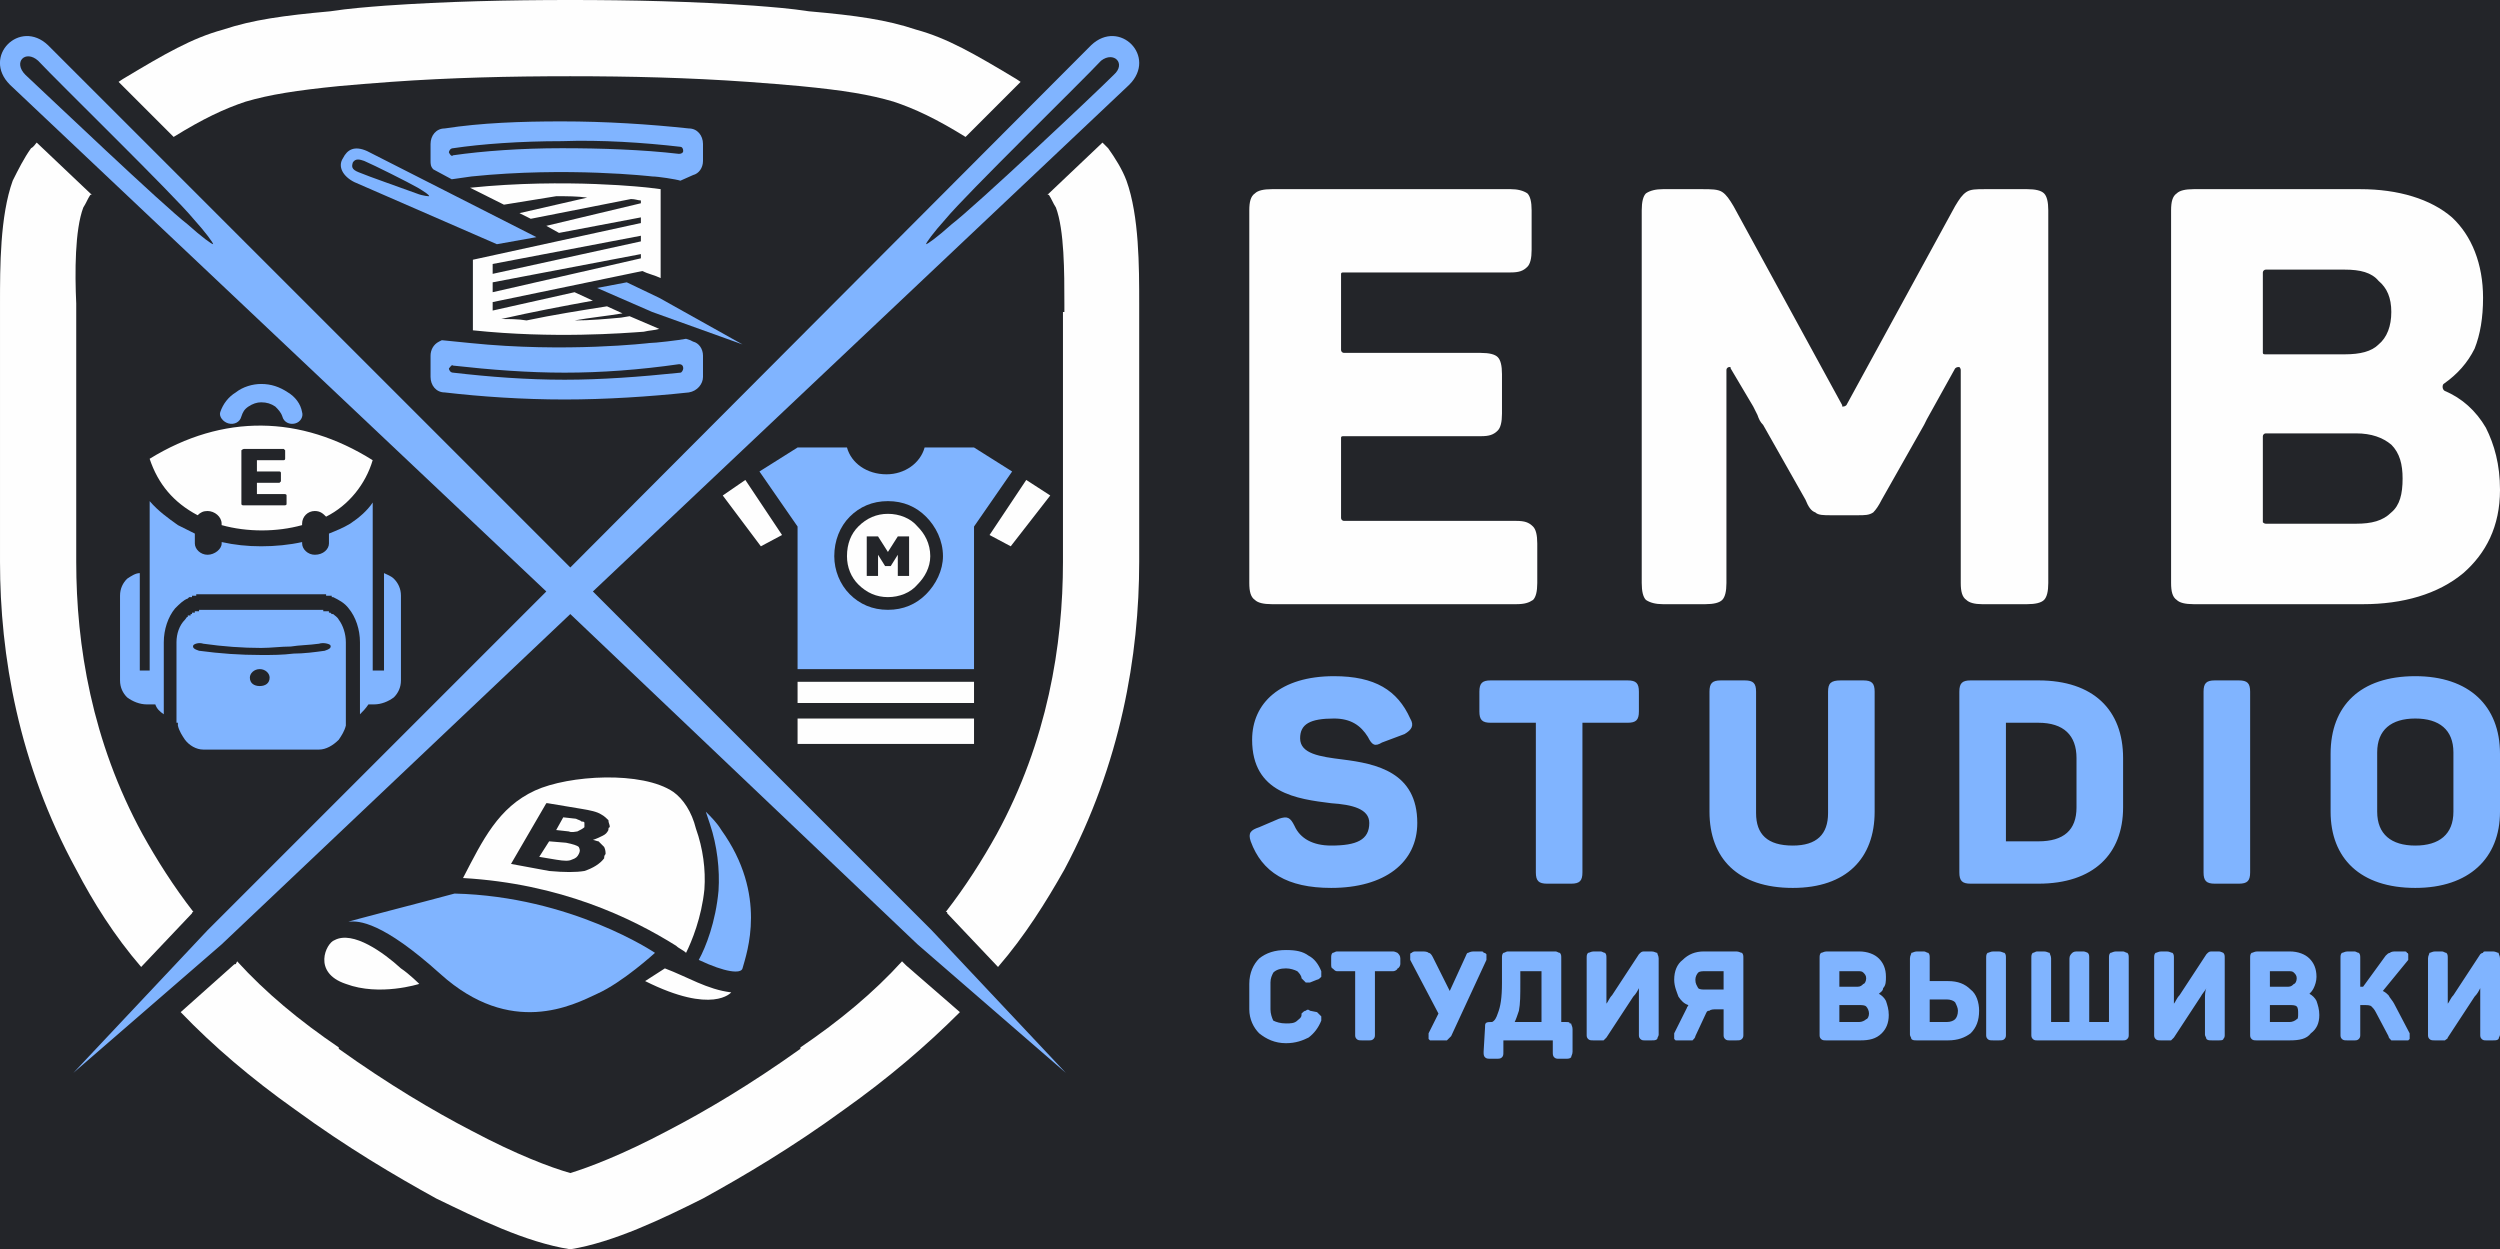
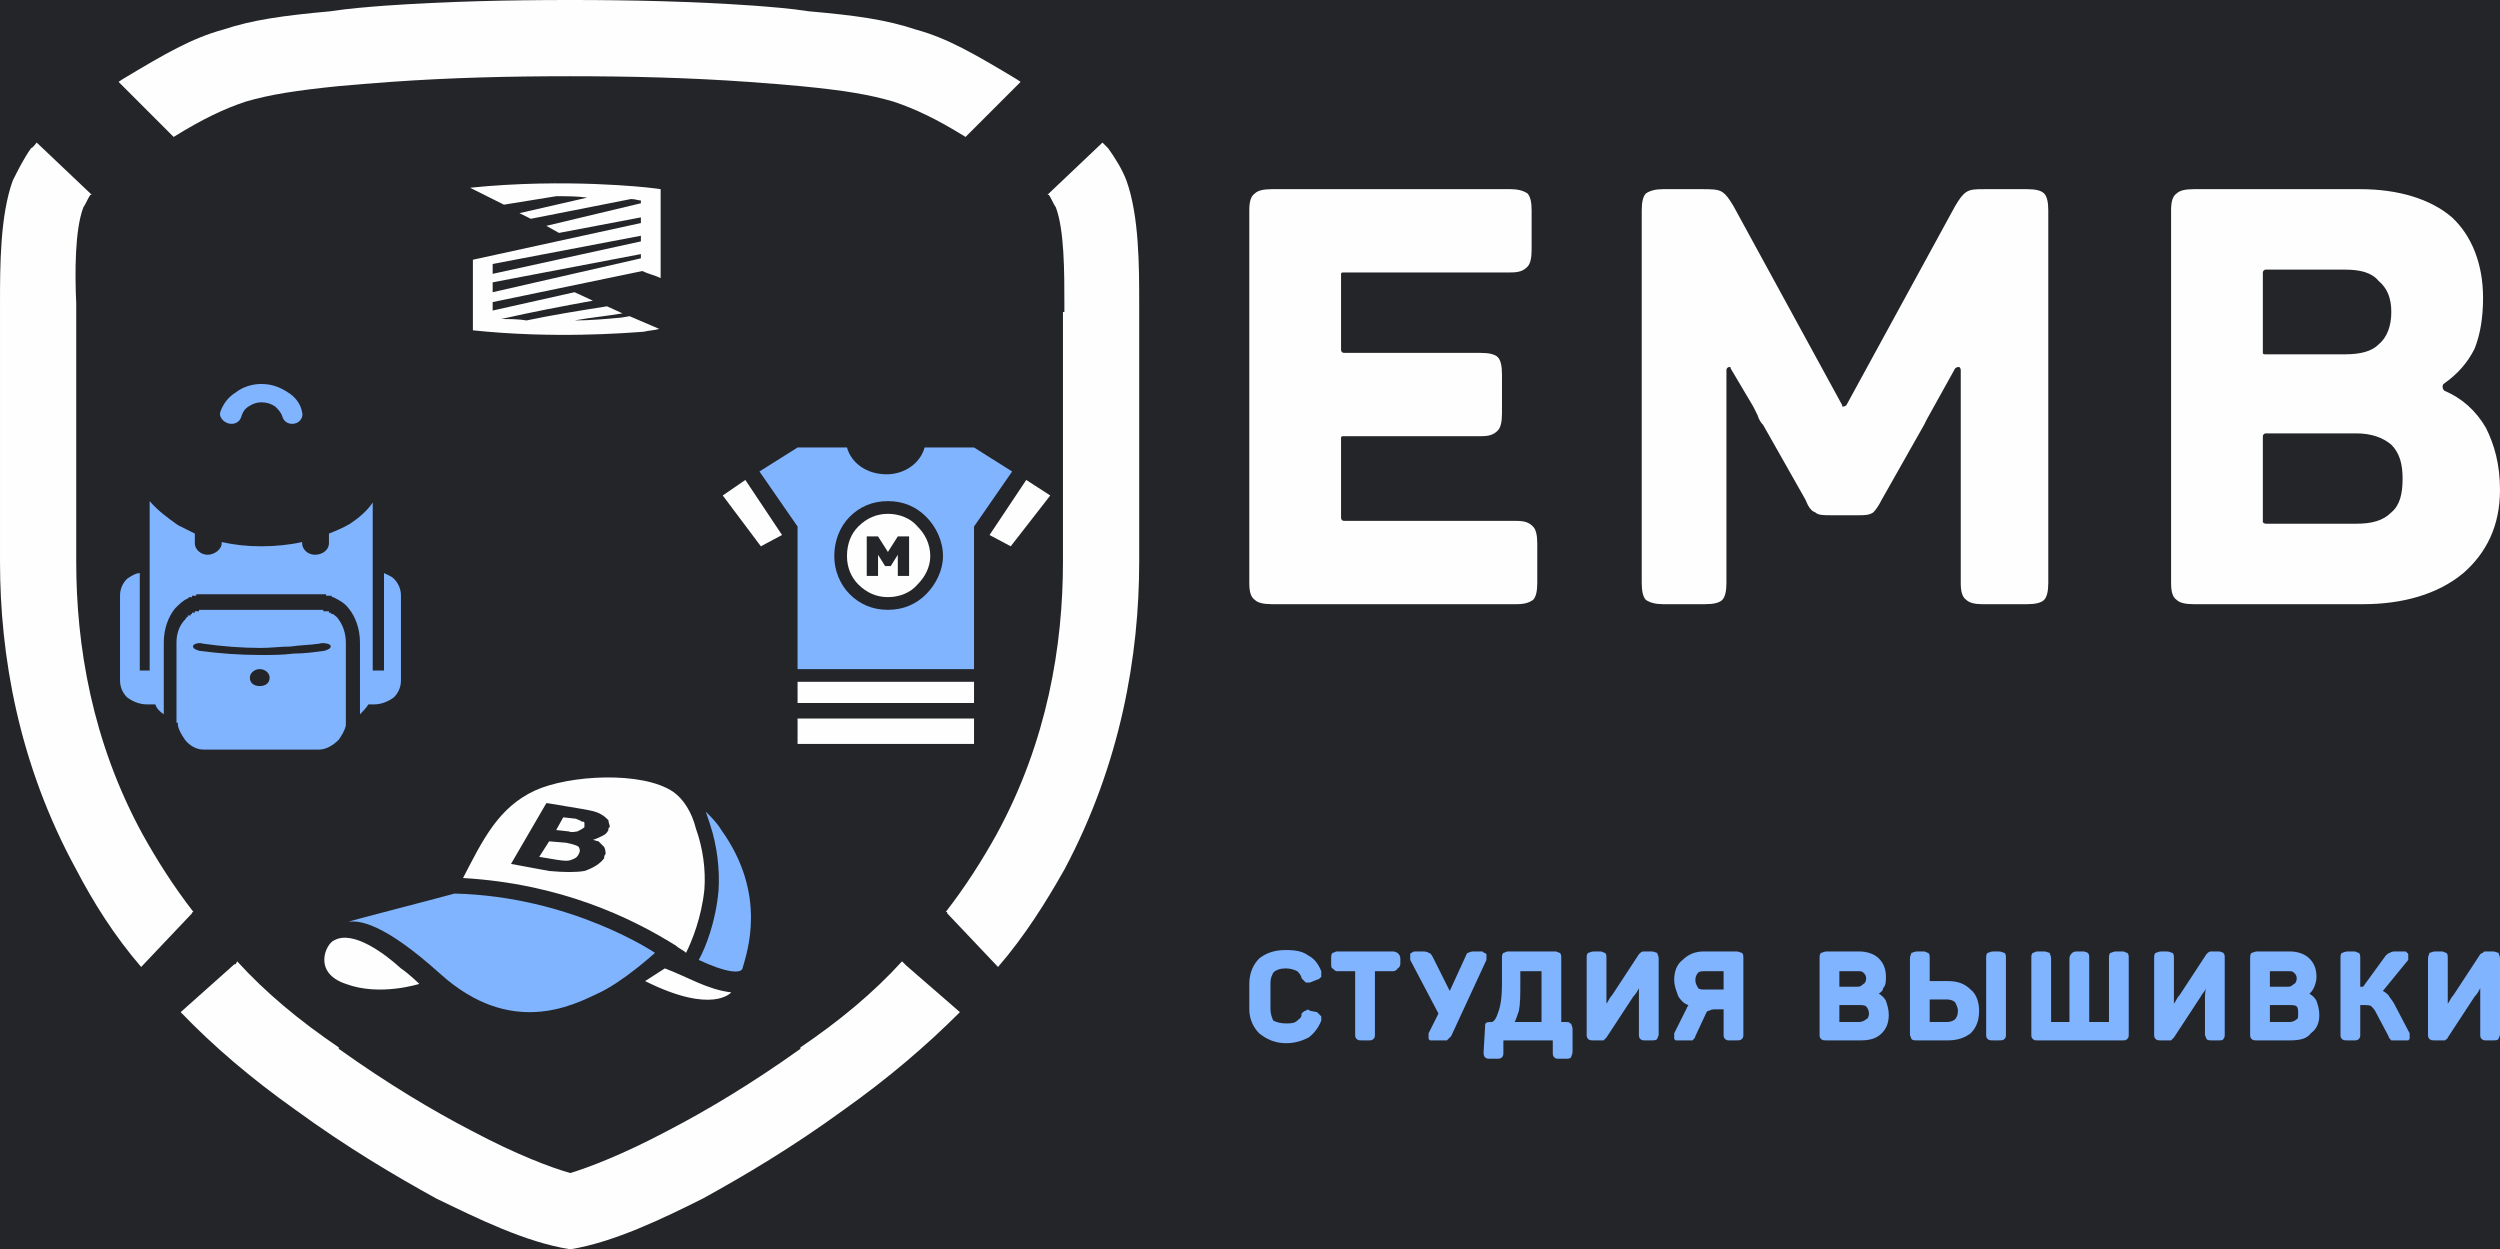
<svg xmlns="http://www.w3.org/2000/svg" xml:space="preserve" width="1.771in" height="0.885in" style="shape-rendering:geometricPrecision; text-rendering:geometricPrecision; image-rendering:optimizeQuality; fill-rule:evenodd; clip-rule:evenodd" viewBox="0 0 1771 885">
  <defs>
    <style type="text/css">  .fil3 {fill:#FEFEFE} .fil0 {fill:#232529} .fil4 {fill:#80B4FF} .fil1 {fill:#FEFEFE;fill-rule:nonzero} .fil2 {fill:#80B4FF;fill-rule:nonzero}  </style>
  </defs>
  <g id="Слой_x0020_1">
    <rect class="fil0" width="1771" height="885" />
    <g id="_2054015054784">
      <path class="fil1" d="M1672 134l-118 0c-6,0 -10,1 -12,3 -3,2 -4,6 -4,12l0 264c0,6 1,10 4,12 2,2 6,3 12,3l120 0c28,0 53,-7 71,-22 16,-14 26,-33 26,-59 0,-18 -4,-32 -10,-44 -7,-12 -17,-21 -29,-26 -2,-1 -2,-4 -1,-5 10,-7 17,-15 22,-25 4,-10 6,-22 6,-36 0,-24 -8,-44 -22,-57 -15,-13 -38,-20 -65,-20zm-602 0l-169 0c-6,0 -10,1 -12,3 -3,2 -4,6 -4,12l0 264c0,6 1,10 4,12 2,2 6,3 12,3l173 0c6,0 9,-1 12,-3 2,-2 3,-6 3,-12l0 -28c0,-6 -1,-10 -3,-12 -3,-3 -6,-4 -12,-4l-122 0c-1,0 -2,-1 -2,-2l0 0 0 -57c0,-1 1,-1 2,-1l0 0 97 0c6,0 9,-1 12,-4l0 0c2,-2 3,-6 3,-12l0 -28c0,-6 -1,-10 -3,-12 -2,-2 -6,-3 -12,-3l-97 0c-1,0 -2,-1 -2,-2l0 0 0 -54c0,-1 1,-1 2,-1l0 0 118 0c6,0 9,-1 12,-4 2,-2 3,-6 3,-12l0 -28c0,-6 -1,-10 -3,-12l0 0c-3,-2 -7,-3 -12,-3zm366 0l-30 0c-6,0 -10,0 -13,2 -3,2 -5,5 -8,10l0 0 -77 141c-1,1 -2,1 -3,1 0,0 0,0 0,-1l0 0 -77 -141 0 0c-3,-5 -5,-8 -8,-10 -3,-2 -8,-2 -14,-2l-28 0c-5,0 -9,1 -12,3 -2,2 -3,6 -3,12l0 264c0,6 1,10 3,12 3,2 7,3 12,3l30 0c6,0 10,-1 12,-3l0 0c2,-2 3,-6 3,-12l0 -95 0 -56c0,-1 1,-2 2,-2 1,0 1,0 1,1l16 27 0 0 0 0c1,2 2,4 3,6 1,3 2,5 4,7l0 0 30 53 0 0c2,5 4,8 7,9 2,2 6,2 11,2l19 0c5,0 8,0 11,-2 2,-2 4,-5 6,-9l0 0 30 -53 0 0 1 -2 0 0 1 -2 0 0 20 -36c1,-1 2,-1 3,-1 0,0 1,1 1,2l0 56 0 0 0 0 0 95c0,6 1,10 4,12l0 0 0 0c2,2 6,3 11,3l32 0c6,0 10,-1 12,-3 2,-2 3,-6 3,-12l0 -264c0,-6 -1,-10 -3,-12 -2,-2 -6,-3 -12,-3zm258 87c0,10 -3,18 -9,23 -5,5 -13,7 -24,7l-56 0c-1,0 -2,0 -2,-1l0 0 0 -57c0,-1 1,-2 2,-2l0 0 56 0c11,0 19,2 24,8 6,5 9,12 9,22zm8 118c0,11 -2,19 -8,24 -6,6 -14,8 -25,8l-64 0c-1,0 -2,-1 -2,-1l0 0 0 -61c0,-1 1,-2 2,-2l0 0 64 0c11,0 19,3 25,8 6,6 8,14 8,24z" />
-       <path class="fil2" d="M887 524c0,38 32,42 56,45 15,1 27,4 27,14 0,12 -9,16 -27,16 -13,0 -22,-5 -26,-14 -3,-6 -5,-7 -11,-5l-14 6c-6,2 -8,4 -6,10 8,22 26,33 57,33 38,0 61,-18 61,-46 0,-36 -29,-42 -53,-45 -16,-2 -30,-4 -30,-15 0,-10 7,-14 24,-14 12,0 19,5 24,13 3,6 5,7 10,4l16 -6c5,-3 7,-6 4,-11 -9,-20 -25,-30 -54,-30 -38,0 -58,19 -58,45zm266 -42l-97 0c-6,0 -8,2 -8,8l0 14c0,6 2,8 8,8l32 0 0 106c0,6 2,8 8,8l17 0c6,0 8,-2 8,-8l0 -106 32 0c6,0 8,-2 8,-8l0 -14c0,-6 -2,-8 -8,-8zm91 94l0 -86c0,-6 -2,-8 -8,-8l-17 0c-6,0 -8,2 -8,8l0 85c0,33 20,54 59,54 38,0 58,-21 58,-54l0 -85c0,-6 -2,-8 -8,-8l-16 0c-7,0 -9,2 -9,8l0 86c0,15 -8,23 -25,23 -18,0 -26,-8 -26,-23zm200 -94l-48 0c-6,0 -8,2 -8,8l0 128c0,6 2,8 8,8l48 0c39,0 60,-21 60,-54l0 -35c0,-34 -21,-55 -60,-55zm27 55l0 35c0,16 -9,24 -27,24l-23 0 0 -84 23 0c18,0 27,9 27,25zm90 -47l0 128c0,6 2,8 8,8l17 0c6,0 8,-2 8,-8l0 -128c0,-6 -2,-8 -8,-8l-17 0c-6,0 -8,2 -8,8zm90 44l0 41c0,33 21,54 60,54 38,0 60,-21 60,-54l0 -41c0,-34 -22,-55 -60,-55 -39,0 -60,21 -60,55zm87 -1l0 42c0,16 -10,24 -27,24 -17,0 -27,-8 -27,-24l0 -42c0,-16 10,-24 27,-24 17,0 27,8 27,24z" />
      <path class="fil2" d="M885 715l0 -18c0,-8 3,-14 7,-18 5,-4 11,-6 19,-6 7,0 12,1 16,4 4,2 7,6 9,11l0 0c0,2 0,3 0,4l0 0c-1,1 -2,2 -3,2l0 0 -5 2 0 0c-1,0 -2,0 -3,0 -1,-1 -2,-2 -3,-3 0,-2 -2,-4 -3,-5 -2,-1 -5,-2 -8,-2 -4,0 -7,1 -9,3l0 0c-1,2 -2,4 -2,7l0 19c0,3 1,6 2,8 2,1 5,2 9,2 3,0 6,0 8,-2 1,-1 3,-2 3,-4l0 -1c1,-1 2,-2 3,-2l0 0c1,-1 2,-1 3,0l5 1 0 0c1,1 2,2 3,3 0,1 0,2 0,3l0 0c-2,5 -5,9 -9,12 -4,2 -9,4 -16,4 -8,0 -14,-3 -19,-7 -4,-4 -7,-10 -7,-17zm62 -41l40 0c1,0 3,1 3,1l0 0c1,1 2,2 2,4l0 4c0,1 -1,3 -2,3l0 0c0,1 -2,2 -3,2l-13 0 0 45c0,1 0,2 -1,3l0 0c-1,1 -2,1 -3,1l-5 0c-2,0 -3,0 -4,-1l0 0c-1,-1 -1,-2 -1,-3l0 -45 -13 0c-1,0 -2,-1 -3,-2 -1,0 -1,-2 -1,-3l0 -4c0,-2 0,-3 1,-4 1,0 2,-1 3,-1zm98 0l4 0c1,0 2,0 2,1 1,0 1,0 2,1 0,0 0,1 0,1 0,1 0,2 0,3l0 0 -25 54 0 0c-1,1 -2,2 -3,3 -1,0 -2,0 -4,0l-5 0c-1,0 -2,0 -3,0l0 0c0,0 -1,-1 -1,-1 0,-1 0,-1 0,-2 0,0 0,-1 0,-2l0 0 7 -14 -20 -38c0,-1 0,-2 0,-3 0,0 0,-1 0,-1 0,-1 1,-1 1,-1l0 0c1,-1 2,-1 3,-1l4 0c2,0 4,0 5,1 1,0 2,1 3,3l12 24 11 -24 0 0c1,-2 1,-3 2,-3 2,-1 3,-1 5,-1zm23 0l34 0c1,0 2,1 3,1l0 0c1,1 1,2 1,4l0 45 3 0c2,0 3,0 3,1l1 0c0,1 1,2 1,4l0 16c0,2 -1,3 -1,4 -1,1 -2,1 -4,1l-5 0c-1,0 -2,0 -3,-1 -1,-1 -1,-2 -1,-4l0 -8 -35 0 0 8c0,2 0,3 -1,4 -1,1 -2,1 -4,1l-4 0c-2,0 -3,0 -4,-1l0 0c-1,-1 -1,-2 -1,-4l0 0 1 -17 0 0c0,-3 0,-4 4,-4l1 0c2,-1 3,-3 4,-6l0 0c2,-5 3,-11 3,-22l0 -17c0,-2 0,-3 1,-4 1,0 2,-1 3,-1zm24 14l-15 0 0 8c0,9 0,15 -1,20 -1,3 -2,6 -3,8l19 0 0 -36zm73 -14l5 0c2,0 3,1 4,1 0,1 1,2 1,4l0 54c0,1 -1,2 -1,3 -1,1 -2,1 -4,1l-5 0c-1,0 -2,0 -3,-1 -1,-1 -1,-2 -1,-3l0 -25c0,-3 0,-6 0,-8 -1,2 -2,4 -4,6l-19 29c-1,1 -1,1 -2,2l0 0c-1,0 -1,0 -2,0l-5 0c-2,0 -3,0 -4,-1 -1,-1 -1,-2 -1,-3l0 -54c0,-2 0,-3 1,-4l0 0c1,0 2,-1 4,-1l5 0c1,0 2,1 3,1 1,1 1,2 1,4l0 24c0,4 0,6 0,8 1,-1 2,-4 4,-6l19 -29c0,0 1,-1 1,-1l0 0c1,-1 2,-1 3,-1zm24 32c-1,-3 -3,-7 -3,-12 0,-6 2,-11 6,-14 4,-4 9,-6 15,-6l23 0c2,0 3,1 4,1l0 0c1,1 1,2 1,4l0 54c0,1 0,2 -1,3l0 0c-1,1 -2,1 -4,1l-5 0c-1,0 -2,0 -3,-1l0 0c-1,-1 -1,-2 -1,-3l0 -18 -5 0c-2,0 -4,0 -5,1 -2,0 -2,1 -3,3l-7 15c0,1 -1,2 -2,3l0 0c-2,0 -3,0 -5,0l-5 0c-1,0 -1,0 -2,0l0 0c0,0 -1,-1 -1,-1 0,-1 0,-1 0,-2 0,-1 0,-1 0,-2l9 -18c0,-1 1,-1 1,-2 -3,-1 -5,-3 -7,-6zm32 -18l-13 0c-2,0 -4,0 -5,1 -1,1 -2,3 -2,5 0,3 1,4 2,6 1,1 3,1 5,1l13 0 0 -13zm73 -14l23 0c6,0 11,2 14,5 3,3 5,7 5,13 0,3 0,6 -2,8l0 0c0,2 -2,3 -3,4 2,1 4,3 5,5l0 0c1,3 2,6 2,10 0,6 -2,10 -5,13 -4,4 -9,5 -15,5l-24 0c-2,0 -3,0 -4,-1 -1,-1 -1,-2 -1,-3l0 -54c0,-2 0,-3 1,-4l0 0c1,0 2,-1 4,-1zm26 23c1,0 2,-2 2,-4 0,-2 -1,-3 -2,-4 -1,-1 -2,-1 -4,-1l-13 0 0 11 13 0c2,0 3,-1 4,-2zm2 25c1,0 2,-2 2,-4 0,-2 -1,-4 -2,-5 -1,-1 -3,-1 -5,-1l-14 0 0 12 14 0c2,0 4,-1 5,-2zm58 15l-22 0c-2,0 -3,0 -4,-1 0,-1 -1,-2 -1,-3l0 -54c0,-2 1,-3 1,-4l0 0c1,0 2,-1 4,-1l5 0c1,0 2,1 3,1l0 0c1,1 1,2 1,4l0 16 13 0c7,0 12,2 16,6 4,3 6,9 6,15 0,7 -2,12 -6,16 -4,3 -9,5 -16,5zm27 -4l0 -54c0,-2 0,-3 1,-4 1,0 2,-1 4,-1l4 0c2,0 3,1 4,1 1,1 1,2 1,4l0 54c0,1 0,2 -1,3 -1,1 -2,1 -4,1l-4 0c-2,0 -3,0 -4,-1l0 0c-1,-1 -1,-2 -1,-3zm-28 -25l-12 0 0 16 12 0c3,0 5,-1 6,-2 1,-1 2,-3 2,-6 0,-2 -1,-4 -2,-6 -1,-1 -3,-2 -6,-2zm120 -34l5 0c1,0 2,1 3,1 1,1 1,2 1,4l0 54c0,1 0,2 -1,3 -1,1 -2,1 -3,1l-61 0c-1,0 -2,0 -3,-1 -1,-1 -1,-2 -1,-3l0 -54c0,-2 0,-3 1,-4l0 0c1,0 2,-1 3,-1l5 0c2,0 3,1 4,1l0 0c0,1 1,2 1,4l0 45 13 0 0 -45c0,-2 1,-3 2,-4l0 0c0,0 1,-1 3,-1l5 0c1,0 3,1 3,1 1,1 1,2 1,4l0 45 14 0 0 -45c0,-2 0,-3 1,-4 1,0 2,-1 4,-1zm68 0l5 0c1,0 3,1 3,1 1,1 1,2 1,4l0 54c0,1 0,2 -1,3 0,1 -2,1 -3,1l-5 0c-2,0 -3,0 -4,-1l0 0c0,-1 -1,-2 -1,-3l0 -25c0,-3 0,-6 1,-8 -1,2 -3,4 -4,6l-19 29c-1,1 -1,1 -2,2 -1,0 -2,0 -3,0l-4 0c-2,0 -3,0 -4,-1 -1,-1 -1,-2 -1,-3l0 -54c0,-2 0,-3 1,-4l0 0c1,0 2,-1 4,-1l4 0c2,0 3,1 4,1l0 0c1,1 1,2 1,4l0 24c0,4 0,6 0,8 1,-1 2,-4 4,-6l19 -29c0,0 1,-1 1,-1 1,-1 2,-1 3,-1zm32 0l23 0c6,0 11,2 14,5 3,3 5,7 5,13 0,3 -1,6 -2,8l0 0c-1,2 -2,3 -3,4 2,1 4,3 5,5 1,3 2,6 2,10 0,6 -2,10 -6,13 -3,4 -8,5 -15,5l-23 0c-2,0 -3,0 -4,-1 -1,-1 -1,-2 -1,-3l0 -54c0,-2 0,-3 1,-4l0 0c1,0 2,-1 4,-1zm26 23c1,0 2,-2 2,-4 0,-2 -1,-3 -2,-4 -1,-1 -2,-1 -4,-1l-13 0 0 11 13 0c2,0 3,-1 4,-2l0 0zm2 25c1,0 1,-2 1,-4 0,-2 0,-4 -1,-5l0 0c-1,-1 -3,-1 -5,-1l-14 0 0 12 14 0c2,0 4,-1 5,-2zm69 -11l11 21 0 0c0,1 0,1 0,2 0,1 0,1 0,2l0 0c0,0 -1,1 -1,1 -1,0 -1,0 -2,0l-5 0c-2,0 -4,0 -5,0 -1,-1 -2,-2 -2,-3l0 0 -9 -17c-1,-2 -2,-3 -3,-4 -1,-1 -3,-1 -5,-1l-3 0 0 21c0,1 0,2 -1,3l0 0c-1,1 -2,1 -3,1l-5 0c-2,0 -3,0 -4,-1 -1,-1 -1,-2 -1,-3l0 -54c0,-2 0,-3 1,-4l0 0c1,0 2,-1 4,-1l5 0c1,0 2,1 3,1l0 0c1,1 1,2 1,4l0 20 2 0 0 0 16 -22 0 0c1,-1 2,-2 3,-2 1,-1 3,-1 4,-1l6 0c1,0 2,0 2,1l0 0c1,0 1,1 1,1 0,0 0,1 0,1 0,1 0,2 0,3l-18 22c2,1 3,2 4,3l0 0c1,2 3,4 4,6zm65 -37l5 0c2,0 3,1 4,1 0,1 1,2 1,4l0 54c0,1 -1,2 -1,3 -1,1 -2,1 -4,1l-5 0c-1,0 -2,0 -3,-1l0 0c-1,-1 -1,-2 -1,-3l0 -25c0,-3 0,-6 0,-8 -1,2 -2,4 -4,6l-19 29c0,1 -1,1 -2,2 0,0 -1,0 -2,0l-5 0c-2,0 -3,0 -4,-1 -1,-1 -1,-2 -1,-3l0 -54c0,-2 1,-3 1,-4l0 0c1,0 2,-1 4,-1l5 0c1,0 2,1 3,1l0 0c1,1 1,2 1,4l0 24c0,4 0,6 0,8 1,-1 2,-4 4,-6l19 -29c0,0 1,-1 2,-1l0 0c0,-1 1,-1 2,-1z" />
      <path class="fil1" d="M65 138c0,0 0,0 -1,0 -2,3 -3,6 -5,9 -6,16 -6,46 -5,68l0 6 0 0 0 177c0,59 11,127 47,193 10,18 22,37 36,55 0,0 -1,0 -1,1l0 0 -36 38c-19,-22 -34,-46 -46,-69 -41,-75 -54,-152 -54,-218l0 -183c0,-26 0,-62 9,-87 4,-8 8,-16 13,-23 2,-1 3,-3 4,-4l39 37zm19 -80l3 -2c30,-18 49,-29 71,-35 21,-7 43,-10 76,-13 13,-2 26,-3 39,-4 43,-3 87,-4 131,-4 43,0 87,1 130,4 13,1 26,2 39,4 34,3 55,6 76,13 22,6 41,17 71,35l3 2 -39 39c-21,-13 -36,-20 -51,-25 -17,-5 -35,-8 -66,-11 -11,-1 -23,-2 -37,-3 -42,-3 -84,-4 -126,-4 -43,0 -85,1 -127,4 -14,1 -26,2 -37,3 -30,3 -49,6 -66,11 -15,5 -30,12 -51,25l-39 -39zm84 623c20,22 44,42 72,61l0 1c35,25 67,44 94,58 32,17 56,26 70,30 13,-4 37,-13 69,-30 27,-14 59,-33 94,-58l0 -1c28,-19 52,-39 72,-61l2 2 0 0c0,0 0,0 1,1l38 33c-24,24 -51,47 -82,69l0 0c-37,27 -71,47 -100,63 -28,14 -63,31 -94,36 -32,-5 -66,-22 -95,-36 -29,-16 -63,-36 -100,-63l0 0c-31,-22 -58,-45 -81,-69l37 -33c1,-1 1,-1 2,-1l0 0 1 -2zm502 -35c14,-18 26,-37 36,-55 36,-66 47,-134 47,-193l0 -177 1 0 0 -6c0,-22 0,-52 -6,-68 -2,-3 -3,-6 -5,-9 0,0 -1,0 -1,0l39 -37c1,1 3,3 4,4 5,7 10,15 13,23 9,25 9,61 9,87l0 183c0,66 -13,143 -53,218 -13,23 -28,47 -47,69l-36 -38 0 0c0,-1 0,-1 -1,-1z" />
-       <path class="fil3" d="M106 325c52,-32 107,-31 158,1 -5,17 -17,32 -33,40 -2,-2 -4,-4 -8,-4l0 0c-5,0 -9,4 -9,9l0 1c-18,5 -39,5 -57,0l0 -1c0,-5 -5,-9 -10,-9l0 0c-3,0 -5,1 -7,3 -17,-9 -28,-22 -34,-40zm65 32l0 -38 0 0c0,0 1,-1 2,-1l28 0 0 0c0,0 1,1 1,1l0 6 0 0c0,1 -1,1 -1,1l-19 0 0 8 16 0 0 0c0,0 1,0 1,1l0 6 0 0c0,0 -1,1 -1,1l-16 0 0 8 19 0 0 0c1,0 2,0 2,1l0 6 0 0c0,1 -1,1 -2,1l-28 0 0 0c-1,0 -2,0 -2,-1z" />
      <path class="fil3" d="M471 686c16,6 30,15 47,17 0,0 -13,16 -61,-8l14 -9zm-234 -20c-6,2 -16,23 8,31 24,9 52,0 52,0 0,0 -7,-7 -13,-11 -12,-11 -34,-27 -47,-20zm91 -44c14,-27 25,-50 51,-62 24,-11 76,-14 98,1 7,5 13,14 16,26 5,14 7,29 6,43 -2,20 -9,37 -13,45 -2,-2 -5,-3 -7,-5 -32,-20 -82,-44 -151,-48zm61 -5l-27 -5 -1 0 1 0 25 -43 0 0 1 0 24 4 0 0c6,1 11,2 14,4 2,1 4,3 5,4 0,2 1,3 1,5 -1,0 -1,1 -1,2l0 0c-1,2 -2,3 -4,4 -2,1 -4,2 -7,3 1,0 3,1 4,1l0 0c2,2 3,3 4,4 1,2 1,4 1,5 -1,1 -1,2 -1,3l0 0c-3,4 -8,7 -14,9 -6,1 -14,1 -25,0zm12 -20l-12 -1 -7 11 12 2c6,1 9,1 11,0 3,-1 4,-2 5,-4 1,-2 1,-3 0,-5l0 0c-1,-1 -4,-2 -9,-3zm11 -15c-1,-1 -2,-1 -4,-2l-9 -1 -5 9 9 1c2,1 5,0 6,0 2,-1 4,-2 5,-3 0,-1 0,-1 0,-1 0,-1 0,-2 0,-2l0 0c0,-1 -1,-1 -2,-1z" />
      <path class="fil3" d="M650 373c-5,-6 -13,-9 -21,-9 -8,0 -15,3 -21,9 -5,5 -8,12 -8,21 0,8 3,15 8,20l0 0c6,6 13,9 21,9 8,0 16,-3 21,-9l0 0c5,-5 9,-12 9,-20 0,-9 -4,-16 -9,-21l0 0zm-96 6l-15 8 -27 -36 16 -11 26 39zm136 104l0 15 -125 0 0 -15 125 0zm0 26l0 18 -125 0 0 -18 125 0zm37 -169l17 11 -28 36 -15 -8 26 -39zm-91 53l-5 8 -1 0 0 0 -2 0 0 0 -1 0 -5 -8 0 4 0 0 0 0 0 10 0 1 0 0 -7 0 -1 0 0 -1 0 -27 0 0 1 0 6 0 1 0 0 0 7 11 7 -11 0 0 1 0 6 0 1 0 0 0 0 27 0 1 -1 0 -6 0 -1 0 0 -1 0 -10 0 0 0 0 0 -4z" />
      <path class="fil3" d="M357 145l-24 -12c68,-7 127,0 127,0l8 1 0 63c-4,-2 -9,-3 -13,-5l-106 22 0 6 58 -13 13 6c-22,4 -43,8 -65,13 6,0 12,0 18,1 19,-4 38,-7 57,-10l11 5c-12,2 -23,3 -34,5l0 0c11,0 22,-1 33,-2l6 -1c7,3 14,6 21,9 -3,1 -7,1 -11,2 -14,1 -64,5 -121,-1l0 -50 119 -26 0 -4 -58 11 -9 -5 67 -16 0 -2c-2,0 -4,-1 -7,-1l-71 14 -8 -4 48 -11c-7,-1 -14,-1 -22,-1l-37 6zm97 38l0 -3 -105 20 0 7 105 -24zm0 -12l0 -4 -105 20c0,2 0,4 0,7 0,0 96,-21 105,-23z" />
      <path class="fil2" d="M171 295c-1,4 -5,6 -9,5 -4,-1 -7,-5 -6,-8 2,-6 6,-11 11,-14 5,-4 12,-6 18,-6 7,0 13,2 19,6 5,3 9,8 10,14 1,3 -1,7 -5,8 -4,1 -8,-1 -9,-5 -1,-3 -3,-5 -5,-7 -3,-2 -6,-3 -10,-3 -3,0 -6,1 -9,3 -3,2 -4,4 -5,7zm90 204c-2,3 -4,5 -6,7l0 -7 0 -44c0,-9 -3,-18 -8,-24 -3,-4 -7,-6 -11,-8l0 0 -1 0 0 0 0 0 0 0 0 0 0 0 0 0 0 -1 0 0 0 0 -1 0 0 0 0 0 0 0 0 0 0 0 0 0 0 0 0 0 0 0 -1 0 0 0 0 0 0 0 0 0 0 0 0 0 0 0 0 0 0 0 -1 0 0 0 0 0 0 0 0 0 0 0 0 0 0 0 0 0 0 0 -1 0 0 -1 0 0 0 0 0 0 0 0 0 0 0 0 0 0 -1 0 0 0 0 0 0 0 0 0 0 0 0 0 0 0 0 0 0 0 -1 0 0 0 0 0 0 0 0 0 0 0 0 0 0 0 0 0 -1 0 0 0 0 0 0 0 0 0 0 0 0 0 0 0 0 0 -1 0 0 0 0 0 0 0 0 0 0 0 0 0 0 0 0 0 -1 0 0 0 -82 0 0 0 0 0 0 0 0 0 0 0 -1 0 0 0 0 0 0 0 0 0 0 0 0 0 0 0 0 0 -1 0 0 0 0 0 0 0 0 0 0 0 0 0 -1 0 0 0 0 0 0 0 0 0 0 0 0 0 0 0 0 0 -1 0 0 0 0 0 0 0 0 0 0 0 0 0 0 0 -1 0 0 0 0 0 0 1 0 0 0 0 0 0 0 0 0 0 -1 0 0 0 0 0 0 0 0 0 0 0 0 0 0 0 0 0 -1 0 0 0 0 0 0 0 0 0 0 0 0 0 0 0 -1 0 0 0 0 0 0 0 0 0 0 0 0 1 0 0 -1 0 0 0 0 0 0 0 0 0 0 0 0 0 0 0 0 0 -1 0 0 0 0 0 0 0 0 0 0 0 0 0 0 0 0 0 0 0 -1 1 0 0 0 0 0 0c-3,1 -6,4 -9,7 -5,6 -8,15 -8,24l0 44 0 7c-3,-2 -5,-4 -6,-7l-6 0c-5,0 -10,-2 -14,-5 -3,-3 -5,-7 -5,-12l0 -60c0,-5 2,-9 5,-12 3,-2 6,-4 9,-4l0 69 7 0 0 -70 0 0 0 -50c6,7 13,12 20,17 4,2 8,4 12,6l0 7c0,4 4,8 9,8l0 0c5,0 10,-4 10,-8l0 -1c9,2 18,3 28,3 10,0 20,-1 29,-3l0 1c0,4 4,8 9,8l0 0c6,0 10,-4 10,-8l0 -7c5,-2 10,-4 15,-7 6,-4 12,-9 16,-15l0 48 0 1 0 70 8 0 0 -69c2,1 5,2 7,4 3,3 5,7 5,12l0 60c0,5 -2,9 -5,12 -4,3 -9,5 -14,5l-4 0zm-135 15c1,4 3,7 5,10 3,4 8,7 13,7l82 0c5,0 10,-3 14,-7 2,-3 4,-6 5,-10l0 0 0 0 0 0 0 0 0 -1 0 0 0 0 0 0 0 0 0 0 0 0 0 0 0 0 0 0 0 0 0 0 0 0 0 0 0 0 0 -1 0 0 0 0 0 0 0 0 0 0 0 0 0 0 0 0 0 0 0 0 0 0 0 0 0 0 0 -1 0 0 0 0 0 0 0 0 0 0 0 0 0 0 0 0 0 0 0 0 0 0 0 0 0 0 0 -1 0 0 0 0 0 0 0 0 0 0 0 0 0 0 0 0 0 0 0 0 0 0 0 0 0 -1 0 0 0 0 0 0 0 0 0 0 0 0 0 0 0 0 0 0 0 0 0 0 0 0 0 0 0 0 0 -1 0 0 0 0 0 0 0 0 0 0 0 0 0 0 0 0 0 0 0 -11 0 -5 0 -37c0,-6 -2,-12 -5,-16 -1,-2 -3,-3 -4,-4l0 0 0 0 -1 0 0 0 0 0 0 0 0 0 0 0 0 0 0 0 0 0 0 0 -1 -1 0 0 0 0 0 0 0 0 0 0 0 0 0 0 0 0 0 0 0 0 -1 0 0 0 0 0 0 0 0 0 0 0 0 0 0 0 0 0 0 0 0 -1 -1 0 0 0 0 0 0 0 0 0 0 0 0 0 0 0 0 0 0 0 -1 0 0 0 0 0 0 0 0 0 0 0 0 0 0 0 0 0 0 0 0 0 0 0 -1 0 0 0 0 0 0 0 0 0 0 0 0 0 0 0 0 0 0 0 -1 0 0 0 0 -1 0 0 0 0 0 0 0 0 0 0 0 0 0 0 -1 0 0 0 0 0 0 0 0 0 0 0 0 0 0 0 0 0 0 0 -1 0 0 0 0 0 0 0 0 0 0 0 0 0 0 0 0 0 0 0 0 0 -1 0 0 0 0 0 -82 0 0 0 0 0 0 0 0 0 0 0 0 0 0 0 -1 0 0 0 0 0 0 0 0 0 0 0 0 0 0 0 0 0 -1 0 0 0 0 0 0 0 0 0 0 0 0 0 0 0 0 0 -1 0 0 1 0 0 0 0 0 0 0 0 0 0 0 0 0 0 0 0 -1 0 0 0 0 0 0 0 0 0 0 0 0 0 0 0 0 0 -1 0 0 0 0 0 0 0 0 0 0 0 0 0 0 0 0 0 0 0 0 0 -1 0 0 0 0 0 0 1 0 0 0 0 0 0 0 0 0 0 -1 0 0 0 0 0 0 0 0 0 0 0 0 0 0 0 0 0 0 0 0 0 -1 0 0 0 0 0 0 0 0 0 0 1 0 0 0 0 0 0 0 0 -1 0 0 0 0 0 0 0 0 0 0 0 0 0 0 0 0 0 0 1 -1 0 0 0 0 0 0 0 0 0 0 0 0 0 0 0 0 0 0 0 0 0 0 0 -1 0 0 0 0 0 0 1 0 0c-1,0 -1,1 -2,2 -4,4 -6,10 -6,16l0 37 0 4 0 12 0 0 0 0 0 0 0 0 0 0 0 0 0 0 0 0 0 0 0 1 0 0 0 0 0 0 0 0 0 0 0 0 0 0 0 0 0 0 0 0 0 0 0 0 0 0 0 0 0 1 0 0 0 0 0 0 0 0 0 0 0 0 0 0 0 0 0 0 0 0 0 0 0 0 0 1 0 0 0 0 0 0 0 0 0 0 0 0 0 0 0 0 0 0 0 0 0 0 0 0 0 0 0 1 0 0 1 0 0 0 0 0 0 0 0 0 0 0 0 0 0 0 0 0 0 0 0 0 0 0 0 1 0 0 0 0 0 0 0 0 0 0 0 0 0 0 0 0 0 0 0 0 0 0 0 0 0 0 0 0 0 1 0 0 0 0 0 0 0 0zm100 -58c3,-1 7,0 8,1 1,2 -1,3 -4,4 -7,1 -15,2 -22,2 -8,1 -15,1 -23,1 -15,0 -29,-1 -44,-3 -3,-1 -5,-2 -4,-4 1,-1 4,-2 7,-1 14,2 28,3 41,3 7,0 14,-1 21,-1 6,-1 13,-1 20,-2zm-42 18c4,0 7,3 7,6 0,4 -3,6 -7,6 -4,0 -7,-2 -7,-6 0,-3 3,-6 7,-6z" />
      <path class="fil4" d="M500 575c4,4 8,8 11,13 33,46 18,87 15,98 -1,4 -12,3 -31,-6 5,-9 12,-27 14,-49 1,-15 -1,-32 -6,-47 -1,-3 -2,-6 -3,-9zm-178 58c-22,6 -77,20 -75,20 7,-1 24,0 65,37 50,45 94,22 111,14 18,-8 41,-29 41,-29 0,0 -59,-40 -142,-42z" />
      <path class="fil4" d="M538 334l27 -17 35 0c3,11 14,19 28,19 13,0 24,-8 27,-19l35 0 27 17 -27 39 0 0 0 101 -125 0 0 -101 0 0 -27 -39zm91 21c11,0 20,4 27,11l0 0c7,7 12,17 12,28 0,10 -5,20 -12,27l0 0c-7,7 -16,11 -27,11 -11,0 -20,-4 -27,-11l0 0c-7,-7 -11,-17 -11,-27 0,-11 4,-21 11,-28 7,-7 16,-11 27,-11z" />
-       <path class="fil4" d="M260 107l120 61 -28 5 -101 -44c-8,-4 -12,-11 -8,-17 3,-6 8,-9 17,-5zm140 176c-30,0 -59,-2 -85,-5 -6,0 -10,-5 -10,-11l0 -15 0 0c0,-4 2,-8 6,-10l2 -1 20 2c68,7 127,0 127,0 4,0 21,-2 26,-3l3 1 2 1c4,1 7,5 7,10l0 15 0 0c0,5 -4,10 -10,11 -28,3 -59,5 -88,5zm-85 -192c26,-4 54,-5 83,-5 31,0 62,2 90,5 6,0 10,5 10,11l0 0 0 12c0,5 -3,9 -7,10l-9 4c-3,-1 -16,-3 -20,-3 0,0 -60,-7 -128,0l-14 2 -13 -7c-2,-2 -2,-4 -2,-6l0 0 0 -12c0,-6 4,-11 10,-11zm6 19c21,-3 48,-5 77,-5 28,0 57,1 83,4 2,0 3,-1 3,-2 0,-2 -1,-3 -2,-3 -26,-3 -56,-5 -84,-4 -29,0 -57,2 -77,5 -2,0 -3,2 -3,3 1,2 2,3 3,2zm0 154c26,3 52,5 79,5 26,0 53,-2 82,-5 1,0 2,-2 2,-3 0,-2 -1,-3 -3,-3 -28,4 -55,6 -81,6 -26,0 -52,-2 -79,-5 -1,-1 -2,1 -3,2 0,1 1,3 3,3zm123 -64l23 11 59 33 -64 -23 -39 -17 21 -4zm-140 -61c0,-1 -3,-3 -8,-6 -7,-4 -31,-16 -38,-19 -3,-1 -6,-2 -8,1 -1,3 -1,5 4,7 7,3 33,12 41,15 5,2 9,2 9,2z" />
-       <path class="fil4" d="M157 669l247 -234 246 234 105 91 -1 0 1 0 -95 -101 -240 -240 380 -359c20,-20 -7,-47 -27,-28l-369 370 -370 -370c-20,-19 -47,8 -27,28l380 359 -240 240 -95 101 1 0 -1 0 105 -91zm-130 -626c14,15 96,95 110,112 9,10 14,17 14,18 -1,0 -8,-5 -18,-14 -17,-13 -100,-92 -115,-106 -9,-9 0,-18 9,-10zm629 130c0,-1 5,-8 14,-18 14,-17 96,-97 110,-112 9,-7 18,2 9,10 -14,14 -98,93 -115,106 -10,9 -17,14 -18,14z" />
    </g>
  </g>
</svg>